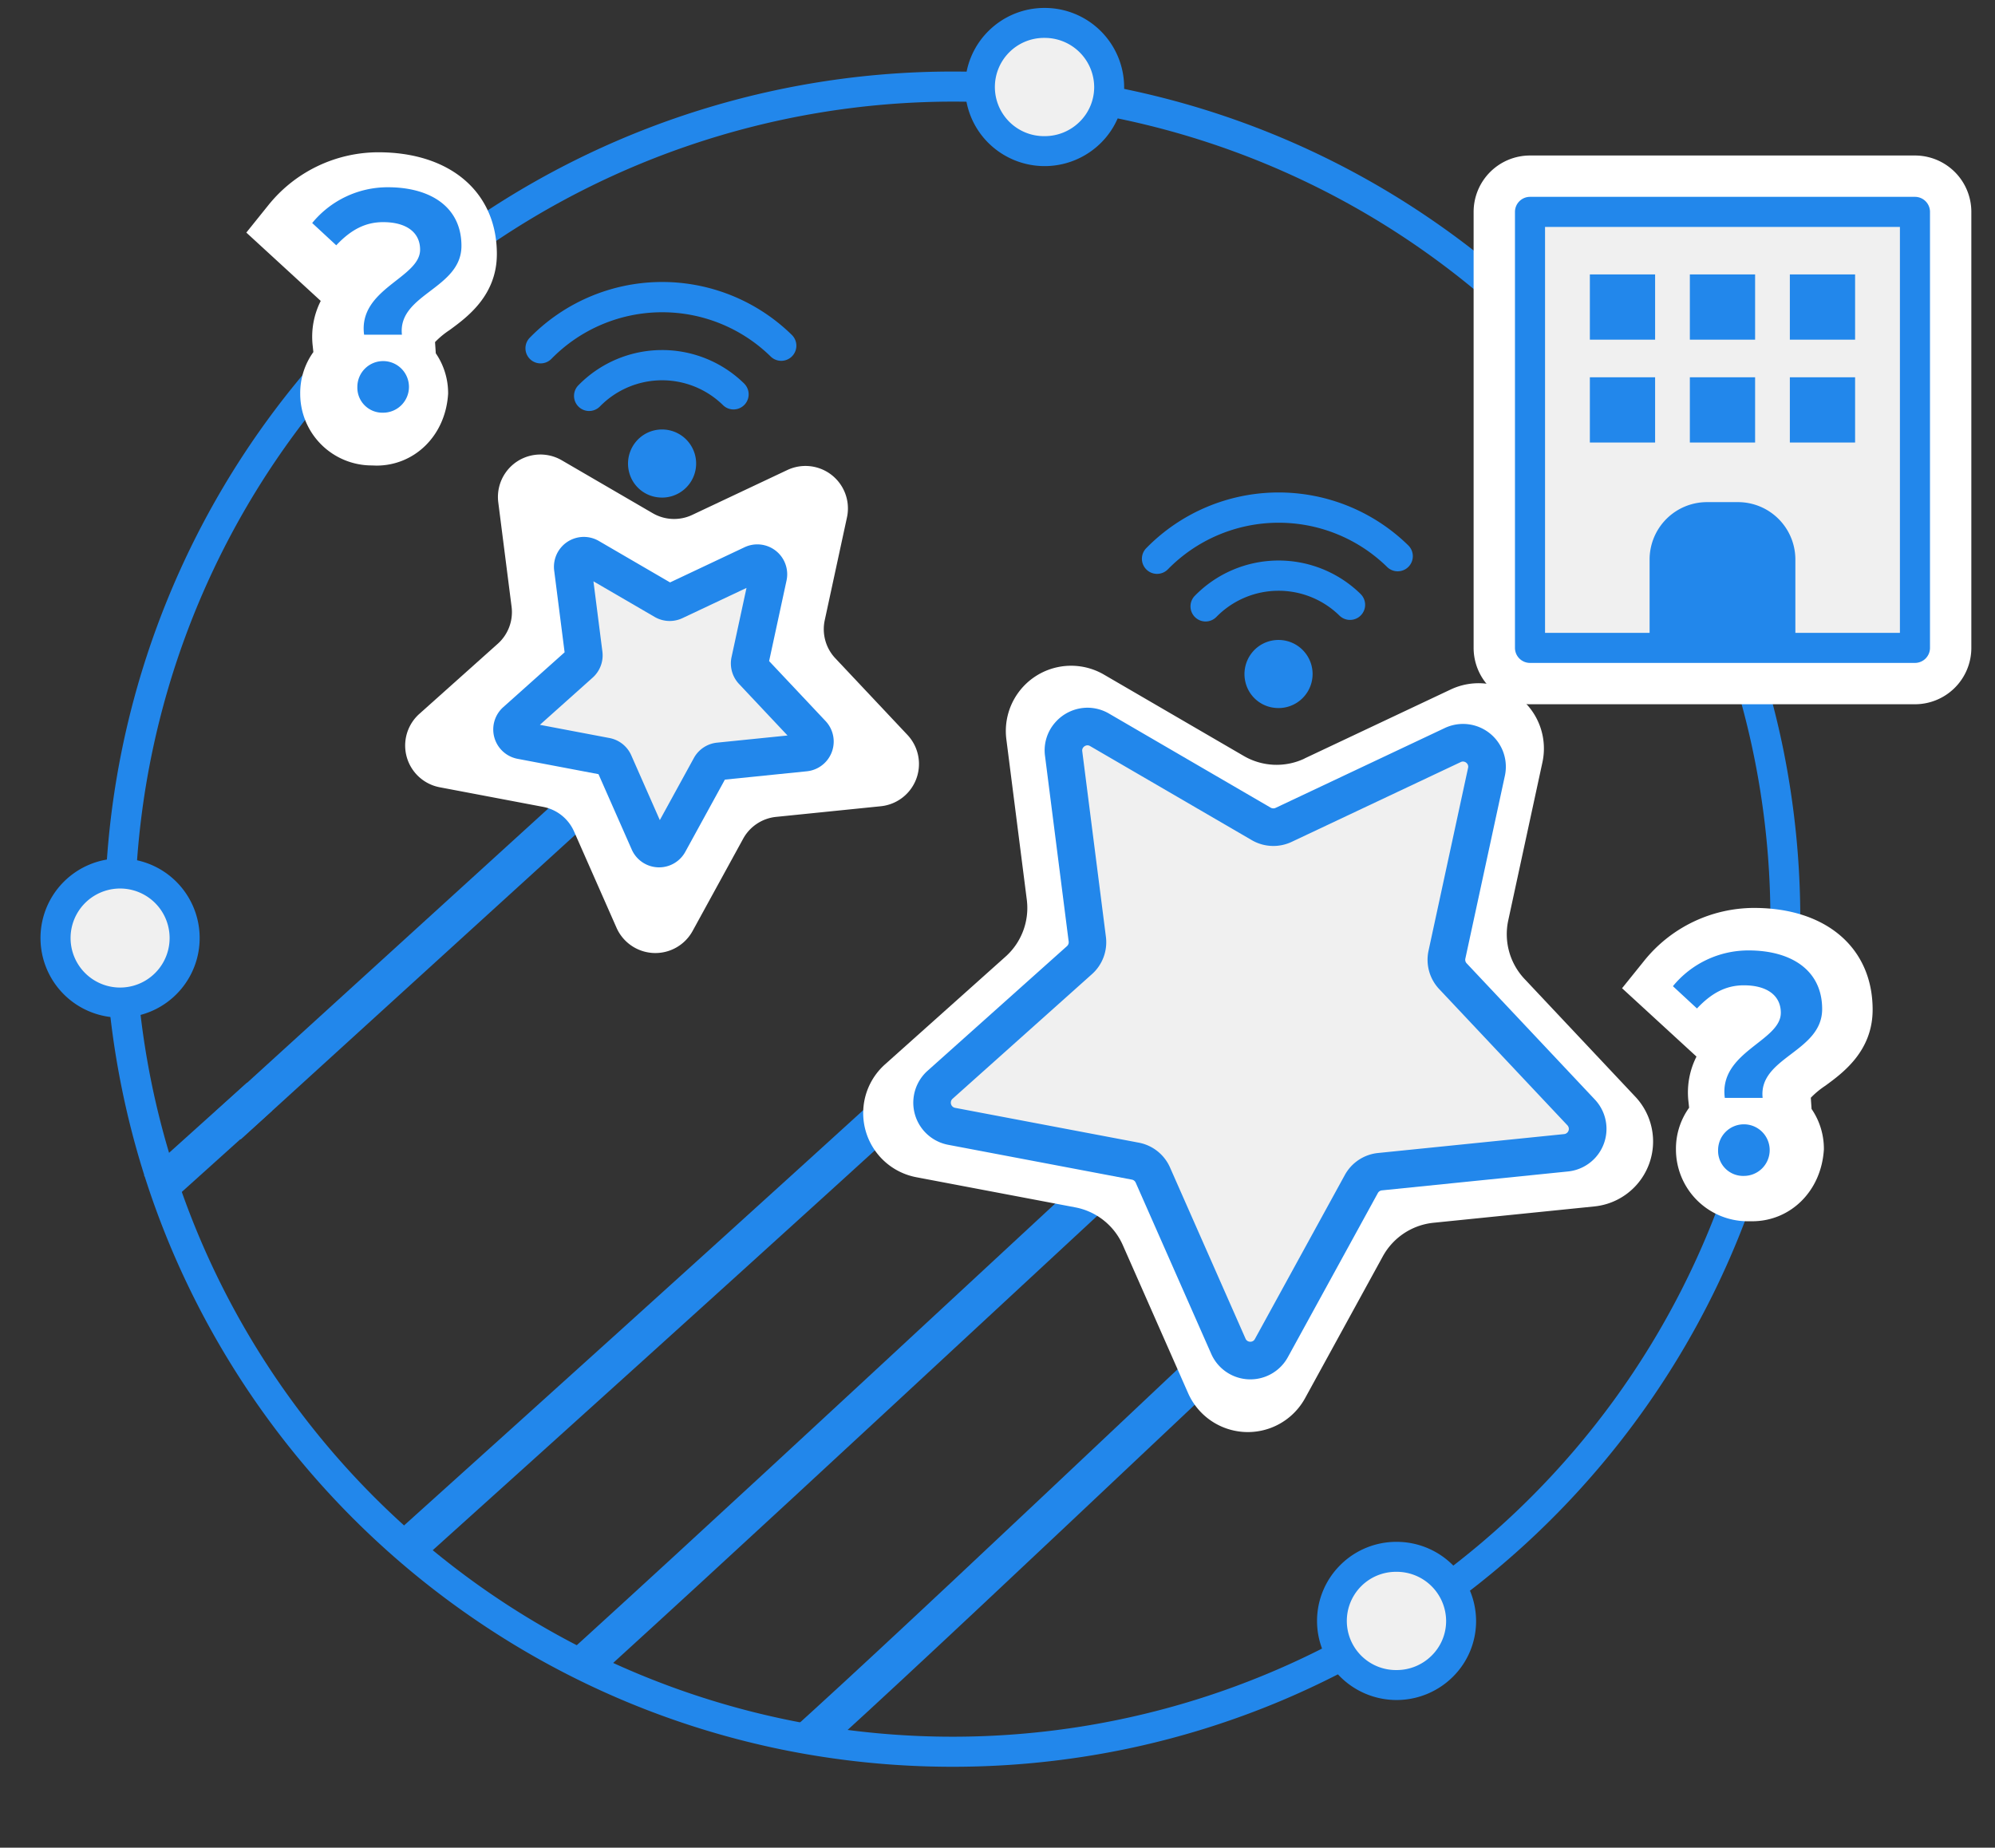
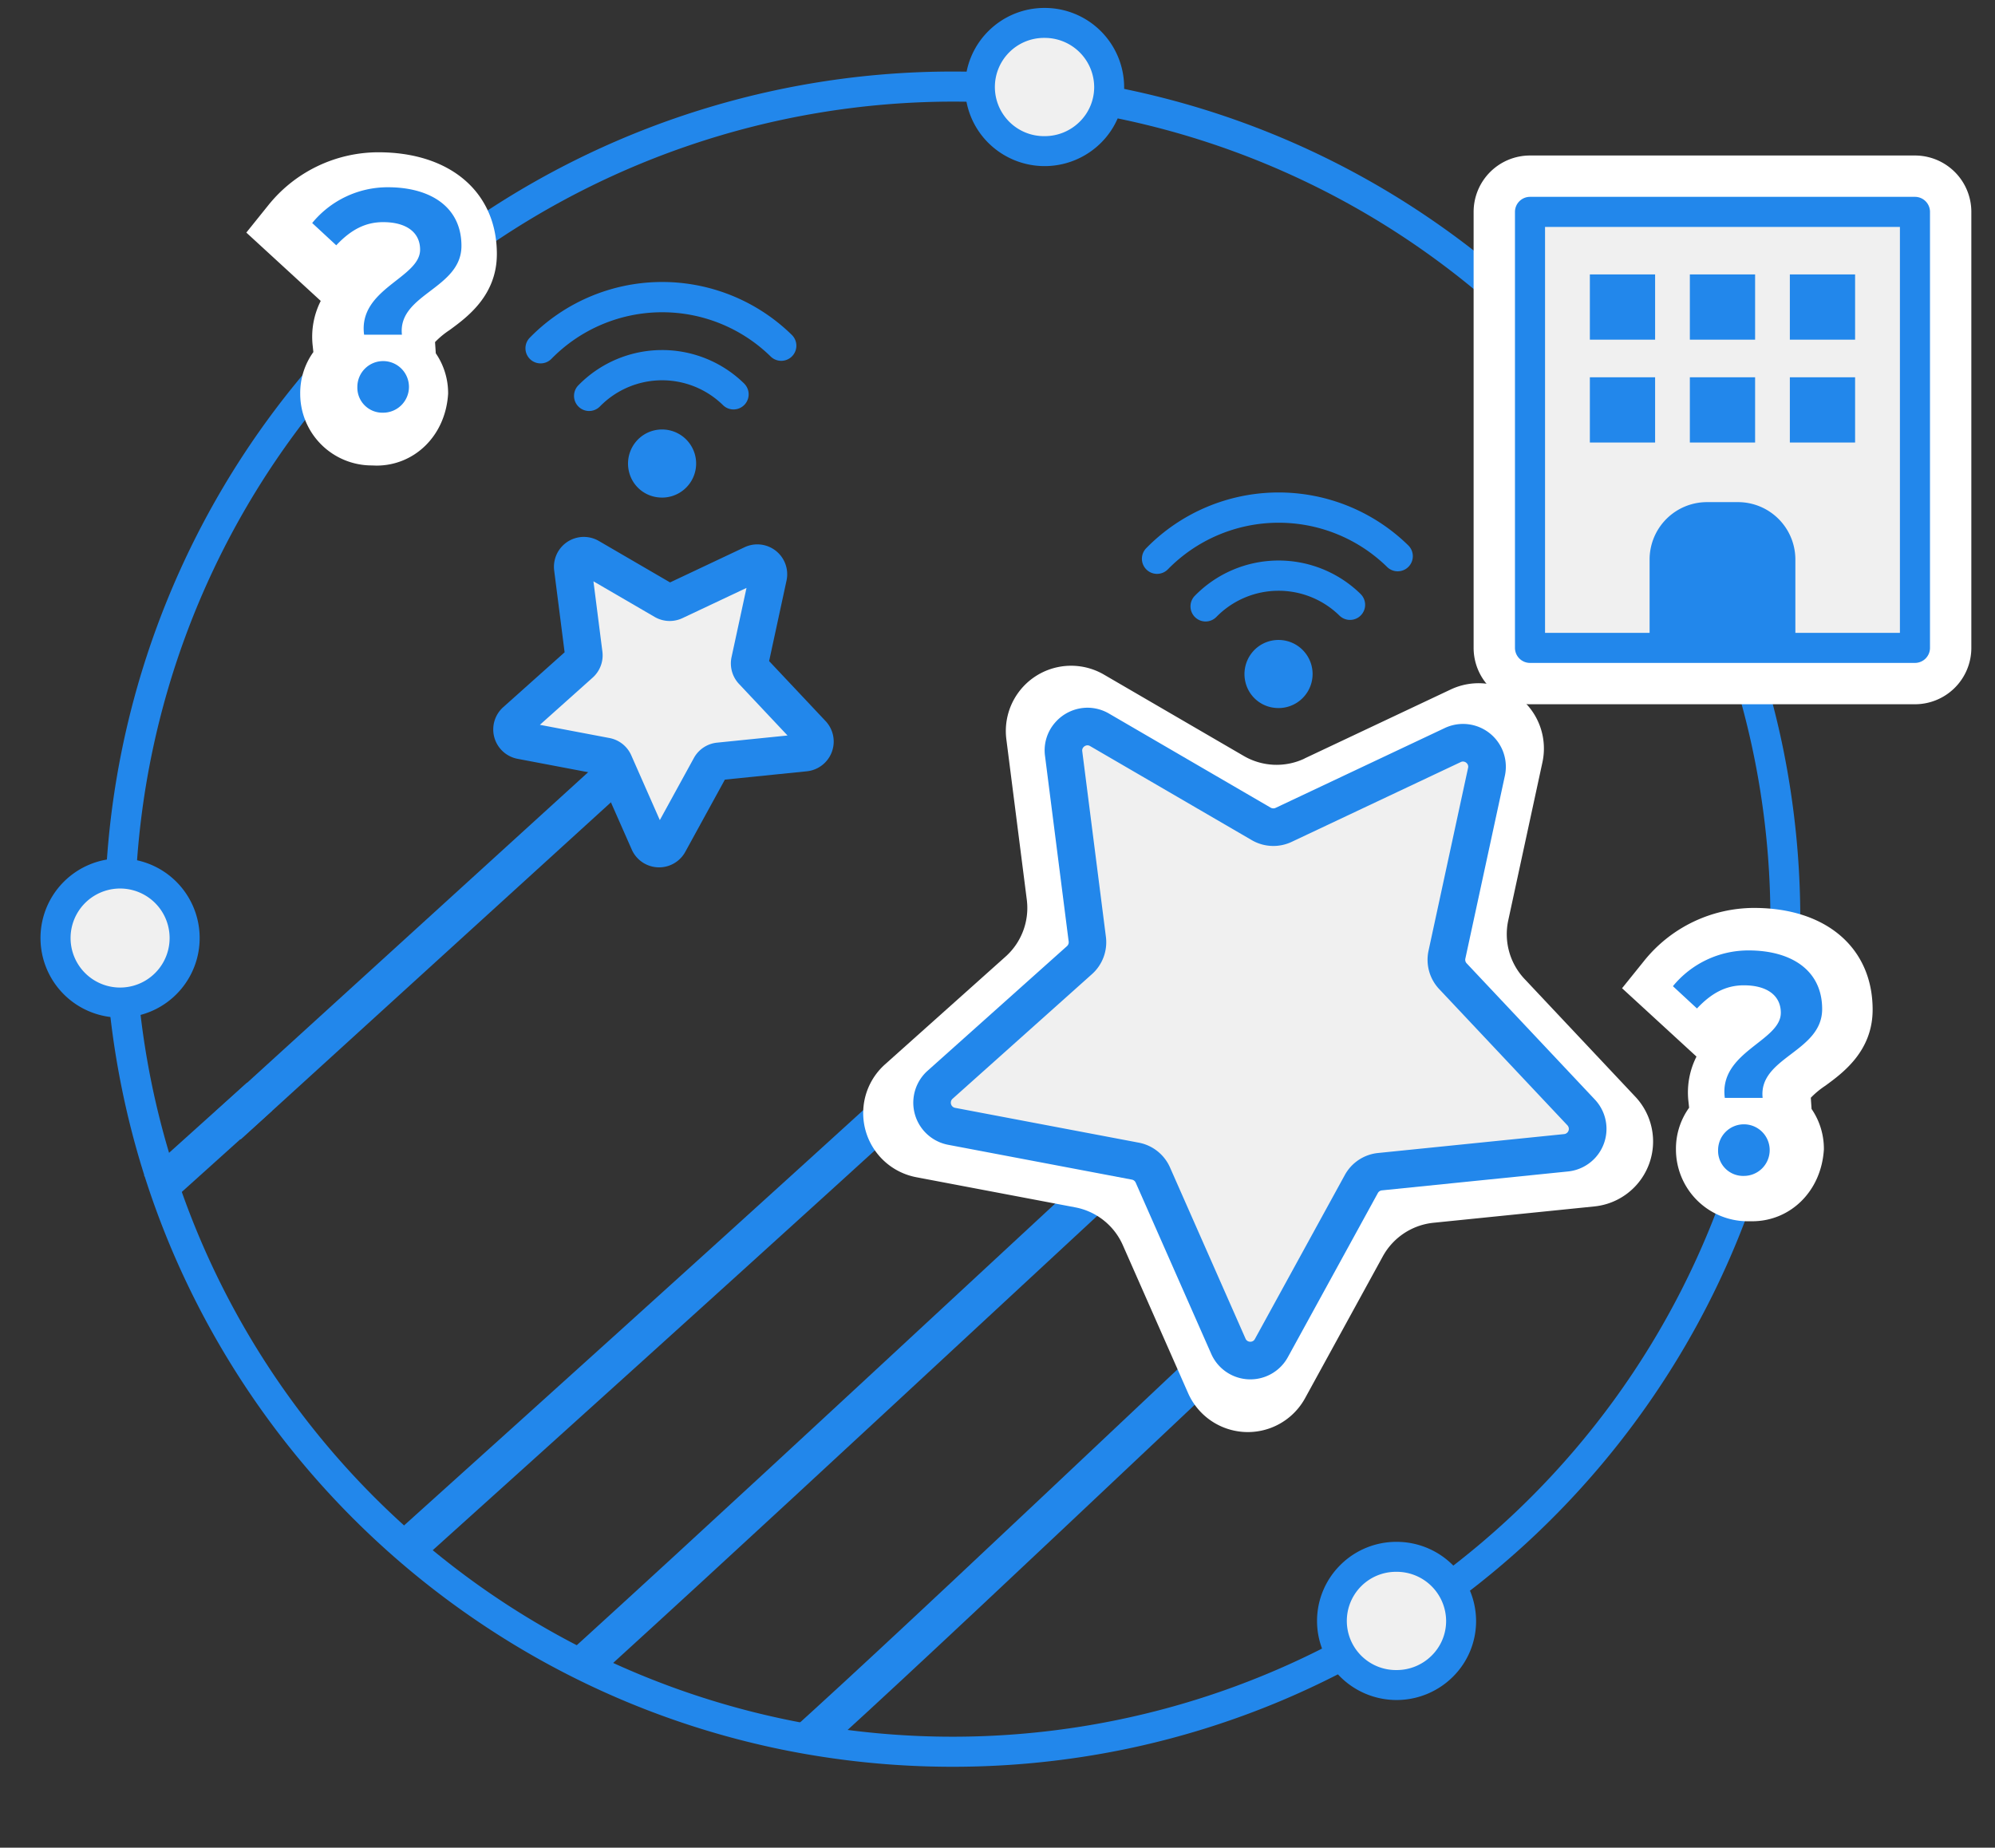
<svg xmlns="http://www.w3.org/2000/svg" width="265.372" height="245.798" viewBox="0 0 265.372 245.798">
  <rect x="0" y="0" width="265.372" height="245.798" fill="#333333" stroke="none" />
  <defs>
    <clipPath id="a">
      <rect width="265.372" height="245.798" fill="none" />
    </clipPath>
  </defs>
  <g style="mix-blend-mode:multiply;isolation:isolate">
    <g clip-path="url(#a)">
      <path d="M126.724,9.517h.036a113.583,113.583,0,0,1,22.722,2.3A112.152,112.152,0,0,1,189.8,28.8,113.082,113.082,0,0,1,230.63,78.427,112.207,112.207,0,0,1,237.192,99.6a113.83,113.83,0,0,1-.018,45.439A112.153,112.153,0,0,1,220.2,185.345a113.093,113.093,0,0,1-49.6,40.832,112.2,112.2,0,0,1-21.162,6.568,113.557,113.557,0,0,1-22.714,2.29h-.047a113.583,113.583,0,0,1-22.722-2.3,112.152,112.152,0,0,1-40.316-16.984A113.082,113.082,0,0,1,22.8,166.125a112.207,112.207,0,0,1-6.562-21.171A112.785,112.785,0,0,1,126.724,9.517Zm-.008,221.518a108.759,108.759,0,0,0,.043-217.518h-.035A109.259,109.259,0,0,0,59.5,36.77a108.759,108.759,0,0,0,67.167,194.265Z" fill="#2287eb" />
      <path d="M138.953,2.93c6.753,0,11.686,7.793,6.292,14.877-7.082,5.4-14.877.464-14.878-6.289v0a8.586,8.586,0,0,1,8.586-8.586" fill="#f0f0f0" />
      <path d="M138.953,1.056h0a10.563,10.563,0,0,1,10.579,10.519,10.42,10.42,0,0,1-3.1,7.445,10.621,10.621,0,0,1-14.952,0,10.479,10.479,0,0,1,0-14.889A10.541,10.541,0,0,1,138.953,1.056Zm0,17.055a6.582,6.582,0,0,0,4.667-1.92,6.462,6.462,0,0,0,1.926-4.616,6.572,6.572,0,0,0-6.593-6.533v0a6.535,6.535,0,1,0,0,13.069Z" fill="#2287eb" />
      <path d="M15.975,116.2a8.587,8.587,0,1,1-8.586,8.588v0a8.586,8.586,0,0,1,8.586-8.586" fill="#f0f0f0" />
      <path d="M15.975,114.2h0a10.586,10.586,0,1,1-7.487,3.1A10.6,10.6,0,0,1,15.977,114.2Zm0,17.174a6.587,6.587,0,0,0,0-13.174v0a6.587,6.587,0,0,0,0,13.174Z" fill="#2287eb" />
      <path d="M50.076,61.939l-.632-.021a9.525,9.525,0,0,1-9.51-9.567,9.321,9.321,0,0,1,1.749-5.515l-.083-.791a10.555,10.555,0,0,1,1.065-6.013l-9.9-9.092L35.7,27.291a18.793,18.793,0,0,1,14.624-7.033c9.586,0,15.768,5.312,15.768,13.533,0,5.521-3.95,8.407-6.31,10.132a11.276,11.276,0,0,0-1.914,1.587l.1,1.488a9.378,9.378,0,0,1,1.64,5.377C59.264,58.023,55.083,61.939,50.076,61.939Z" fill="#fff" />
      <path d="M55.881,33.217c0-2.34-1.872-3.666-4.914-3.666-2.418,0-4.329,1.053-6.24,3.081l-3.2-2.964A12.976,12.976,0,0,1,51.591,24.91c5.655,0,9.79,2.613,9.79,7.8,0,5.734-8.5,6.4-7.918,11.818H48.432C47.613,38.4,55.881,37,55.881,33.217M47.535,51.47A3.432,3.432,0,1,1,50.967,54.9a3.329,3.329,0,0,1-3.432-3.432" fill="#2287eb" />
      <path d="M233.079,162.464h-.646a9.553,9.553,0,0,1-9.5-9.588,9.321,9.321,0,0,1,1.749-5.515l-.083-.791a10.555,10.555,0,0,1,1.065-6.013l-9.9-9.092,2.939-3.649a18.793,18.793,0,0,1,14.624-7.033c9.586,0,15.768,5.312,15.768,13.533,0,5.521-3.95,8.407-6.31,10.132a11.275,11.275,0,0,0-1.914,1.587l.1,1.488a9.378,9.378,0,0,1,1.64,5.378C242.267,158.548,238.086,162.464,233.079,162.464Z" fill="#fff" />
      <path d="M236.883,134.743c0-2.34-1.871-3.666-4.914-3.666-2.418,0-4.328,1.053-6.24,3.081l-3.2-2.964a12.978,12.978,0,0,1,10.063-4.758c5.655,0,9.789,2.613,9.789,7.8,0,5.734-8.5,6.4-7.918,11.818h-5.031c-.819-6.123,7.449-7.528,7.449-11.311M228.538,153a3.432,3.432,0,1,1,3.431,3.432A3.329,3.329,0,0,1,228.538,153" fill="#2287eb" />
    </g>
    <g clip-path="url(#a)">
      <path d="M185.768,206.923c6.753,0,11.686,7.793,6.292,14.877-7.082,5.4-14.877.464-14.878-6.289v0a8.586,8.586,0,0,1,8.586-8.586" fill="#f0f0f0" />
      <path d="M185.768,205.113h0a10.563,10.563,0,0,1,10.579,10.519,10.42,10.42,0,0,1-3.1,7.445,10.621,10.621,0,0,1-14.952,0,10.479,10.479,0,0,1,0-14.889A10.541,10.541,0,0,1,185.768,205.113Zm0,17.055a6.582,6.582,0,0,0,4.667-1.92,6.462,6.462,0,0,0,1.926-4.616,6.572,6.572,0,0,0-6.593-6.533v0a6.535,6.535,0,1,0,0,13.069Z" fill="#2287eb" />
      <path d="M55.5,208.08l-3.346-3.716,1.858-1.673c39.643-35.693,68.946-62.3,97.981-88.983l1.841-1.691,3.383,3.682-1.841,1.691c-29.048,26.69-58.362,53.312-98.019,89.017Z" fill="#2287eb" />
      <path d="M79.517,223.081l-3.367-3.7L78,217.7c14.64-13.333,32.961-30.325,50.679-46.757s36.055-33.439,50.712-46.787l1.848-1.683,3.367,3.7-1.848,1.683c-14.64,13.333-32.961,30.324-50.679,46.756S96.022,208.049,81.365,221.4Z" fill="#2287eb" />
      <path d="M32.017,151.581l-3.367-3.7L30.5,146.2l27.3-24.863L84.973,96.591l1.848-1.683,3.367,3.7-1.848,1.683L61.166,125.034,33.865,149.9Z" fill="#2287eb" />
      <path d="M109.517,233.081l-3.367-3.7L108,227.7c10.218-9.306,26.586-24.745,42.414-39.675,15.858-14.958,32.256-30.426,42.514-39.768l1.848-1.683,3.367,3.7-1.848,1.683c-10.226,9.312-26.607,24.765-42.45,39.708s-32.228,30.4-42.478,39.735Z" fill="#2287eb" />
      <path d="M173.514,100.906l19.458-9.183a8.684,8.684,0,0,1,12.2,9.689l-4.547,21.03a8.687,8.687,0,0,0,2.165,7.788L217.532,145.9a8.685,8.685,0,0,1-5.447,14.592l-21.406,2.174a8.688,8.688,0,0,0-6.738,4.465L173.6,186a8.684,8.684,0,0,1-15.561-.671l-8.683-19.686a8.681,8.681,0,0,0-6.328-5.028l-21.14-4.008a8.685,8.685,0,0,1-4.171-15.007l16.04-14.341a8.682,8.682,0,0,0,2.826-7.572l-2.72-21.344a8.684,8.684,0,0,1,12.983-8.6l18.6,10.823a8.684,8.684,0,0,0,8.075.348" fill="#fff" />
      <path d="M170.739,109.734l22.5-10.62a3.2,3.2,0,0,1,4.487,3.565L192.471,127a3.191,3.191,0,0,0,.8,2.865l17.054,18.12a3.2,3.2,0,0,1-2,5.369l-24.757,2.515a3.193,3.193,0,0,0-2.478,1.643L169.12,179.331a3.2,3.2,0,0,1-5.726-.247l-10.042-22.767a3.2,3.2,0,0,0-2.328-1.85l-24.448-4.635a3.2,3.2,0,0,1-1.534-5.522l18.549-16.585a3.193,3.193,0,0,0,1.04-2.786l-3.146-24.684a3.2,3.2,0,0,1,4.777-3.166l21.506,12.517a3.2,3.2,0,0,0,2.971.128" fill="#f0f0f0" />
      <path d="M144.659,94.148a5.7,5.7,0,0,1,2.861.78l21.506,12.517a.7.7,0,0,0,.35.094.688.688,0,0,0,.3-.066l22.5-10.62a5.694,5.694,0,0,1,8,6.354l-5.258,24.321a.691.691,0,0,0,.172.622l17.055,18.121a5.695,5.695,0,0,1-3.571,9.57l-24.756,2.515a.693.693,0,0,0-.538.357l-11.964,21.82a5.689,5.689,0,0,1-10.205-.44l-10.042-22.767a.7.7,0,0,0-.507-.4l-24.448-4.635a5.7,5.7,0,0,1-2.735-9.842l18.549-16.585a.694.694,0,0,0,.226-.606l-3.146-24.684a5.6,5.6,0,0,1,1.362-4.473A5.725,5.725,0,0,1,144.659,94.148Zm24.717,18.391a5.7,5.7,0,0,1-2.865-.773L145,99.25a.677.677,0,0,0-.346-.1.744.744,0,0,0-.539.254.644.644,0,0,0-.155.536l3.146,24.684a5.692,5.692,0,0,1-1.855,4.967l-18.548,16.584a.7.7,0,0,0,.334,1.2l24.447,4.635a5.694,5.694,0,0,1,4.15,3.3l10.042,22.766a.668.668,0,0,0,.64.415.66.66,0,0,0,.607-.361l11.963-21.818a5.691,5.691,0,0,1,4.418-2.928l24.756-2.515a.695.695,0,0,0,.435-1.168l-17.054-18.12a5.688,5.688,0,0,1-1.419-5.108l5.258-24.319a.648.648,0,0,0-.127-.573.728.728,0,0,0-.547-.276.7.7,0,0,0-.3.074l-22.5,10.62A5.73,5.73,0,0,1,169.375,112.54Z" fill="#2287eb" />
-       <path d="M92.074,68.5l12.657-5.973a5.648,5.648,0,0,1,7.932,6.3l-2.957,13.68a5.646,5.646,0,0,0,1.408,5.065l9.592,10.192a5.649,5.649,0,0,1-3.543,9.491l-13.924,1.415a5.649,5.649,0,0,0-4.382,2.9L92.128,123.85a5.649,5.649,0,0,1-10.122-.436l-5.648-12.806a5.646,5.646,0,0,0-4.116-3.27l-13.751-2.607a5.649,5.649,0,0,1-2.713-9.761l10.434-9.329a5.648,5.648,0,0,0,1.838-4.925L66.28,66.832a5.649,5.649,0,0,1,8.445-5.6l12.1,7.041a5.647,5.647,0,0,0,5.252.226" fill="#fff" />
      <path d="M89.711,79.97l10.4-4.906a1.476,1.476,0,0,1,2.072,1.647L99.75,87.946a1.476,1.476,0,0,0,.368,1.324L108,97.64a1.476,1.476,0,0,1-.925,2.481l-11.437,1.161a1.477,1.477,0,0,0-1.145.759l-5.526,10.08a1.476,1.476,0,0,1-2.645-.114l-4.639-10.518a1.475,1.475,0,0,0-1.075-.854L69.31,98.493a1.476,1.476,0,0,1-.709-2.55l8.569-7.662a1.475,1.475,0,0,0,.48-1.287L76.2,75.591A1.476,1.476,0,0,1,78.4,74.129l9.935,5.782a1.477,1.477,0,0,0,1.372.059" fill="#f0f0f0" />
      <path d="M77.662,71.425a3.98,3.98,0,0,1,2,.543l9.469,5.511L99.04,72.8a3.975,3.975,0,0,1,5.582,4.437l-2.315,10.708,7.509,7.978a3.976,3.976,0,0,1-2.492,6.682l-10.9,1.107-5.267,9.608a3.976,3.976,0,0,1-7.124-.306l-4.422-10.026-10.765-2.042a3.976,3.976,0,0,1-1.909-6.87l8.167-7.3L73.717,75.907a3.978,3.978,0,0,1,3.945-4.482ZM89.081,82.611a3.979,3.979,0,0,1-2-.54l-8.142-4.738,1.191,9.345a3.973,3.973,0,0,1-1.293,3.466l-7.023,6.28,9.255,1.755a3.972,3.972,0,0,1,2.9,2.3l3.8,8.621,4.529-8.261a3.977,3.977,0,0,1,3.085-2.044l9.373-.951L98.3,90.983a3.976,3.976,0,0,1-.991-3.567l1.99-9.206-8.519,4.02A4,4,0,0,1,89.081,82.611Z" fill="#2287eb" />
      <path d="M0-7.5H51.206a7.5,7.5,0,0,1,7.5,7.5V58a7.5,7.5,0,0,1-7.5,7.5H0A7.5,7.5,0,0,1-7.5,58V0A7.5,7.5,0,0,1,0-7.5Zm43.706,15H7.5v43H43.706Z" transform="translate(203.519 28.187)" fill="#fff" />
      <rect width="51.206" height="58" transform="translate(203.519 28.187)" fill="#f0f0f0" />
      <path d="M0-2H51.206a2,2,0,0,1,2,2V58a2,2,0,0,1-2,2H0a2,2,0,0,1-2-2V0A2,2,0,0,1,0-2ZM49.206,2H2V56H49.206Z" transform="translate(203.519 28.187)" fill="#2287eb" />
      <rect width="8.679" height="8.679" transform="translate(211.481 36.507)" fill="#2287eb" />
      <rect width="8.679" height="8.679" transform="translate(224.782 36.507)" fill="#2287eb" />
      <rect width="8.679" height="8.679" transform="translate(238.083 36.507)" fill="#2287eb" />
      <rect width="8.679" height="8.679" transform="translate(211.481 50.19)" fill="#2287eb" />
      <rect width="8.679" height="8.679" transform="translate(224.782 50.19)" fill="#2287eb" />
      <path d="M238.817,86.188h-19.39V74.434a7.636,7.636,0,0,1,7.636-7.636h4.118a7.636,7.636,0,0,1,7.636,7.636Z" fill="#2287eb" />
      <rect width="8.679" height="8.679" transform="translate(238.083 50.19)" fill="#2287eb" />
      <path d="M187.427,73.975a1.508,1.508,0,0,1-2.562,1.091A21.118,21.118,0,0,0,155,75.371a1.51,1.51,0,0,1-2.192-2.078l.037-.037a24.134,24.134,0,0,1,34.128-.348,1.5,1.5,0,0,1,.452,1.067" fill="#2287eb" />
      <path d="M153.906,76.342a2.01,2.01,0,0,1-1.459-3.393l.044-.044a24.634,24.634,0,0,1,34.834-.354A2.01,2.01,0,0,1,185.936,76h-.016a2,2,0,0,1-1.405-.573,20.618,20.618,0,0,0-29.154.3A2.019,2.019,0,0,1,153.906,76.342Zm-.738-2.7a1.01,1.01,0,0,0,1.471,1.385l.006-.006a21.618,21.618,0,0,1,30.57-.312,1,1,0,0,0,.706.287h.008a1.01,1.01,0,0,0,.7-1.73,23.634,23.634,0,0,0-33.422.339Z" fill="#2287eb" />
      <path d="M181.093,80.439a1.508,1.508,0,0,1-2.564,1.092,12.07,12.07,0,0,0-17.065.174,1.51,1.51,0,1,1-2.191-2.078c.011-.013.024-.025.036-.037a15.085,15.085,0,0,1,21.33-.219v0a1.5,1.5,0,0,1,.453,1.066" fill="#2287eb" />
      <path d="M160.367,82.676a2.01,2.01,0,0,1-1.465-3.385c.019-.021.036-.038.048-.049l0,0a15.584,15.584,0,0,1,22.035-.224l.061.059,0,.007a2.01,2.01,0,0,1-1.447,3.383h-.021a2,2,0,0,1-1.407-.575,11.57,11.57,0,0,0-16.355.165A2.02,2.02,0,0,1,160.367,82.676Zm-.72-2.718-.012.013a1.01,1.01,0,1,0,1.465,1.39l.006-.006a12.57,12.57,0,0,1,17.772-.181,1,1,0,0,0,.707.289h.01a1.011,1.011,0,0,0,.7-1.732l-.063-.062a14.585,14.585,0,0,0-20.563.27Z" fill="#2287eb" />
      <path d="M174.1,89.622a4.032,4.032,0,1,1-4.071-3.989,4.036,4.036,0,0,1,4.071,3.989" fill="#2287eb" />
      <path d="M170.068,94.193a4.783,4.783,0,0,1-1.014-.11,4.474,4.474,0,0,1-3.382-3.313,4.561,4.561,0,0,1,.825-3.892,4.51,4.51,0,0,1,3.526-1.744h.046a4.53,4.53,0,1,1,0,9.06Zm0-8.06h-.036a3.515,3.515,0,0,0-2.748,1.36,3.567,3.567,0,0,0-.641,3.044,3.515,3.515,0,0,0,2.622,2.569,3.781,3.781,0,0,0,.8.087,3.53,3.53,0,0,0,3.531-3.566A3.542,3.542,0,0,0,170.069,86.133Z" fill="#2287eb" />
      <path d="M105.427,45.975a1.508,1.508,0,0,1-2.562,1.091,21.118,21.118,0,0,0-29.863.3,1.51,1.51,0,0,1-2.192-2.078l.037-.037a24.134,24.134,0,0,1,34.128-.348,1.5,1.5,0,0,1,.452,1.067" fill="#2287eb" />
      <path d="M71.906,48.342a2.01,2.01,0,0,1-1.459-3.393l.044-.044a24.634,24.634,0,0,1,34.834-.354A2.01,2.01,0,0,1,103.936,48h-.016a2,2,0,0,1-1.405-.573,20.618,20.618,0,0,0-29.154.3A2.019,2.019,0,0,1,71.906,48.342Zm-.738-2.7a1.01,1.01,0,0,0,1.471,1.385l.006-.006a21.618,21.618,0,0,1,30.57-.312,1,1,0,0,0,.706.287h.008a1.01,1.01,0,0,0,.7-1.73,23.634,23.634,0,0,0-33.422.339Z" fill="#2287eb" />
      <path d="M99.093,52.439a1.508,1.508,0,0,1-2.564,1.092,12.07,12.07,0,0,0-17.065.174,1.51,1.51,0,1,1-2.191-2.078c.011-.013.024-.025.036-.037a15.085,15.085,0,0,1,21.33-.219v0a1.5,1.5,0,0,1,.453,1.066" fill="#2287eb" />
      <path d="M78.367,54.676A2.01,2.01,0,0,1,76.9,51.291c.019-.021.036-.038.048-.049l0,0a15.585,15.585,0,0,1,22.035-.224l.06.059,0,.007a2.011,2.011,0,0,1-1.446,3.384h-.021a2,2,0,0,1-1.407-.575,11.57,11.57,0,0,0-16.355.165A2.02,2.02,0,0,1,78.367,54.676Zm-.719-2.718-.012.013a1.01,1.01,0,1,0,1.465,1.39l.006-.006a12.57,12.57,0,0,1,17.772-.181,1,1,0,0,0,.707.289h.01a1.011,1.011,0,0,0,.7-1.732l-.062-.061a14.585,14.585,0,0,0-20.563.27Z" fill="#2287eb" />
      <path d="M92.1,61.622a4.032,4.032,0,1,1-4.071-3.989A4.036,4.036,0,0,1,92.1,61.622" fill="#2287eb" />
      <path d="M88.068,66.193a4.783,4.783,0,0,1-1.014-.11,4.474,4.474,0,0,1-3.382-3.313,4.562,4.562,0,0,1,.825-3.892,4.51,4.51,0,0,1,3.526-1.744h.046a4.53,4.53,0,1,1,0,9.06Zm0-8.06h-.036a3.515,3.515,0,0,0-2.748,1.36,3.567,3.567,0,0,0-.641,3.044,3.515,3.515,0,0,0,2.622,2.569,3.781,3.781,0,0,0,.8.087A3.53,3.53,0,0,0,91.6,61.627,3.542,3.542,0,0,0,88.069,58.133Z" fill="#2287eb" />
      <path d="M-.186,12.531-3.531,8.814,10.186-3.531,13.531.186Z" transform="translate(22.682 147.549)" fill="#2287eb" />
    </g>
  </g>
</svg>